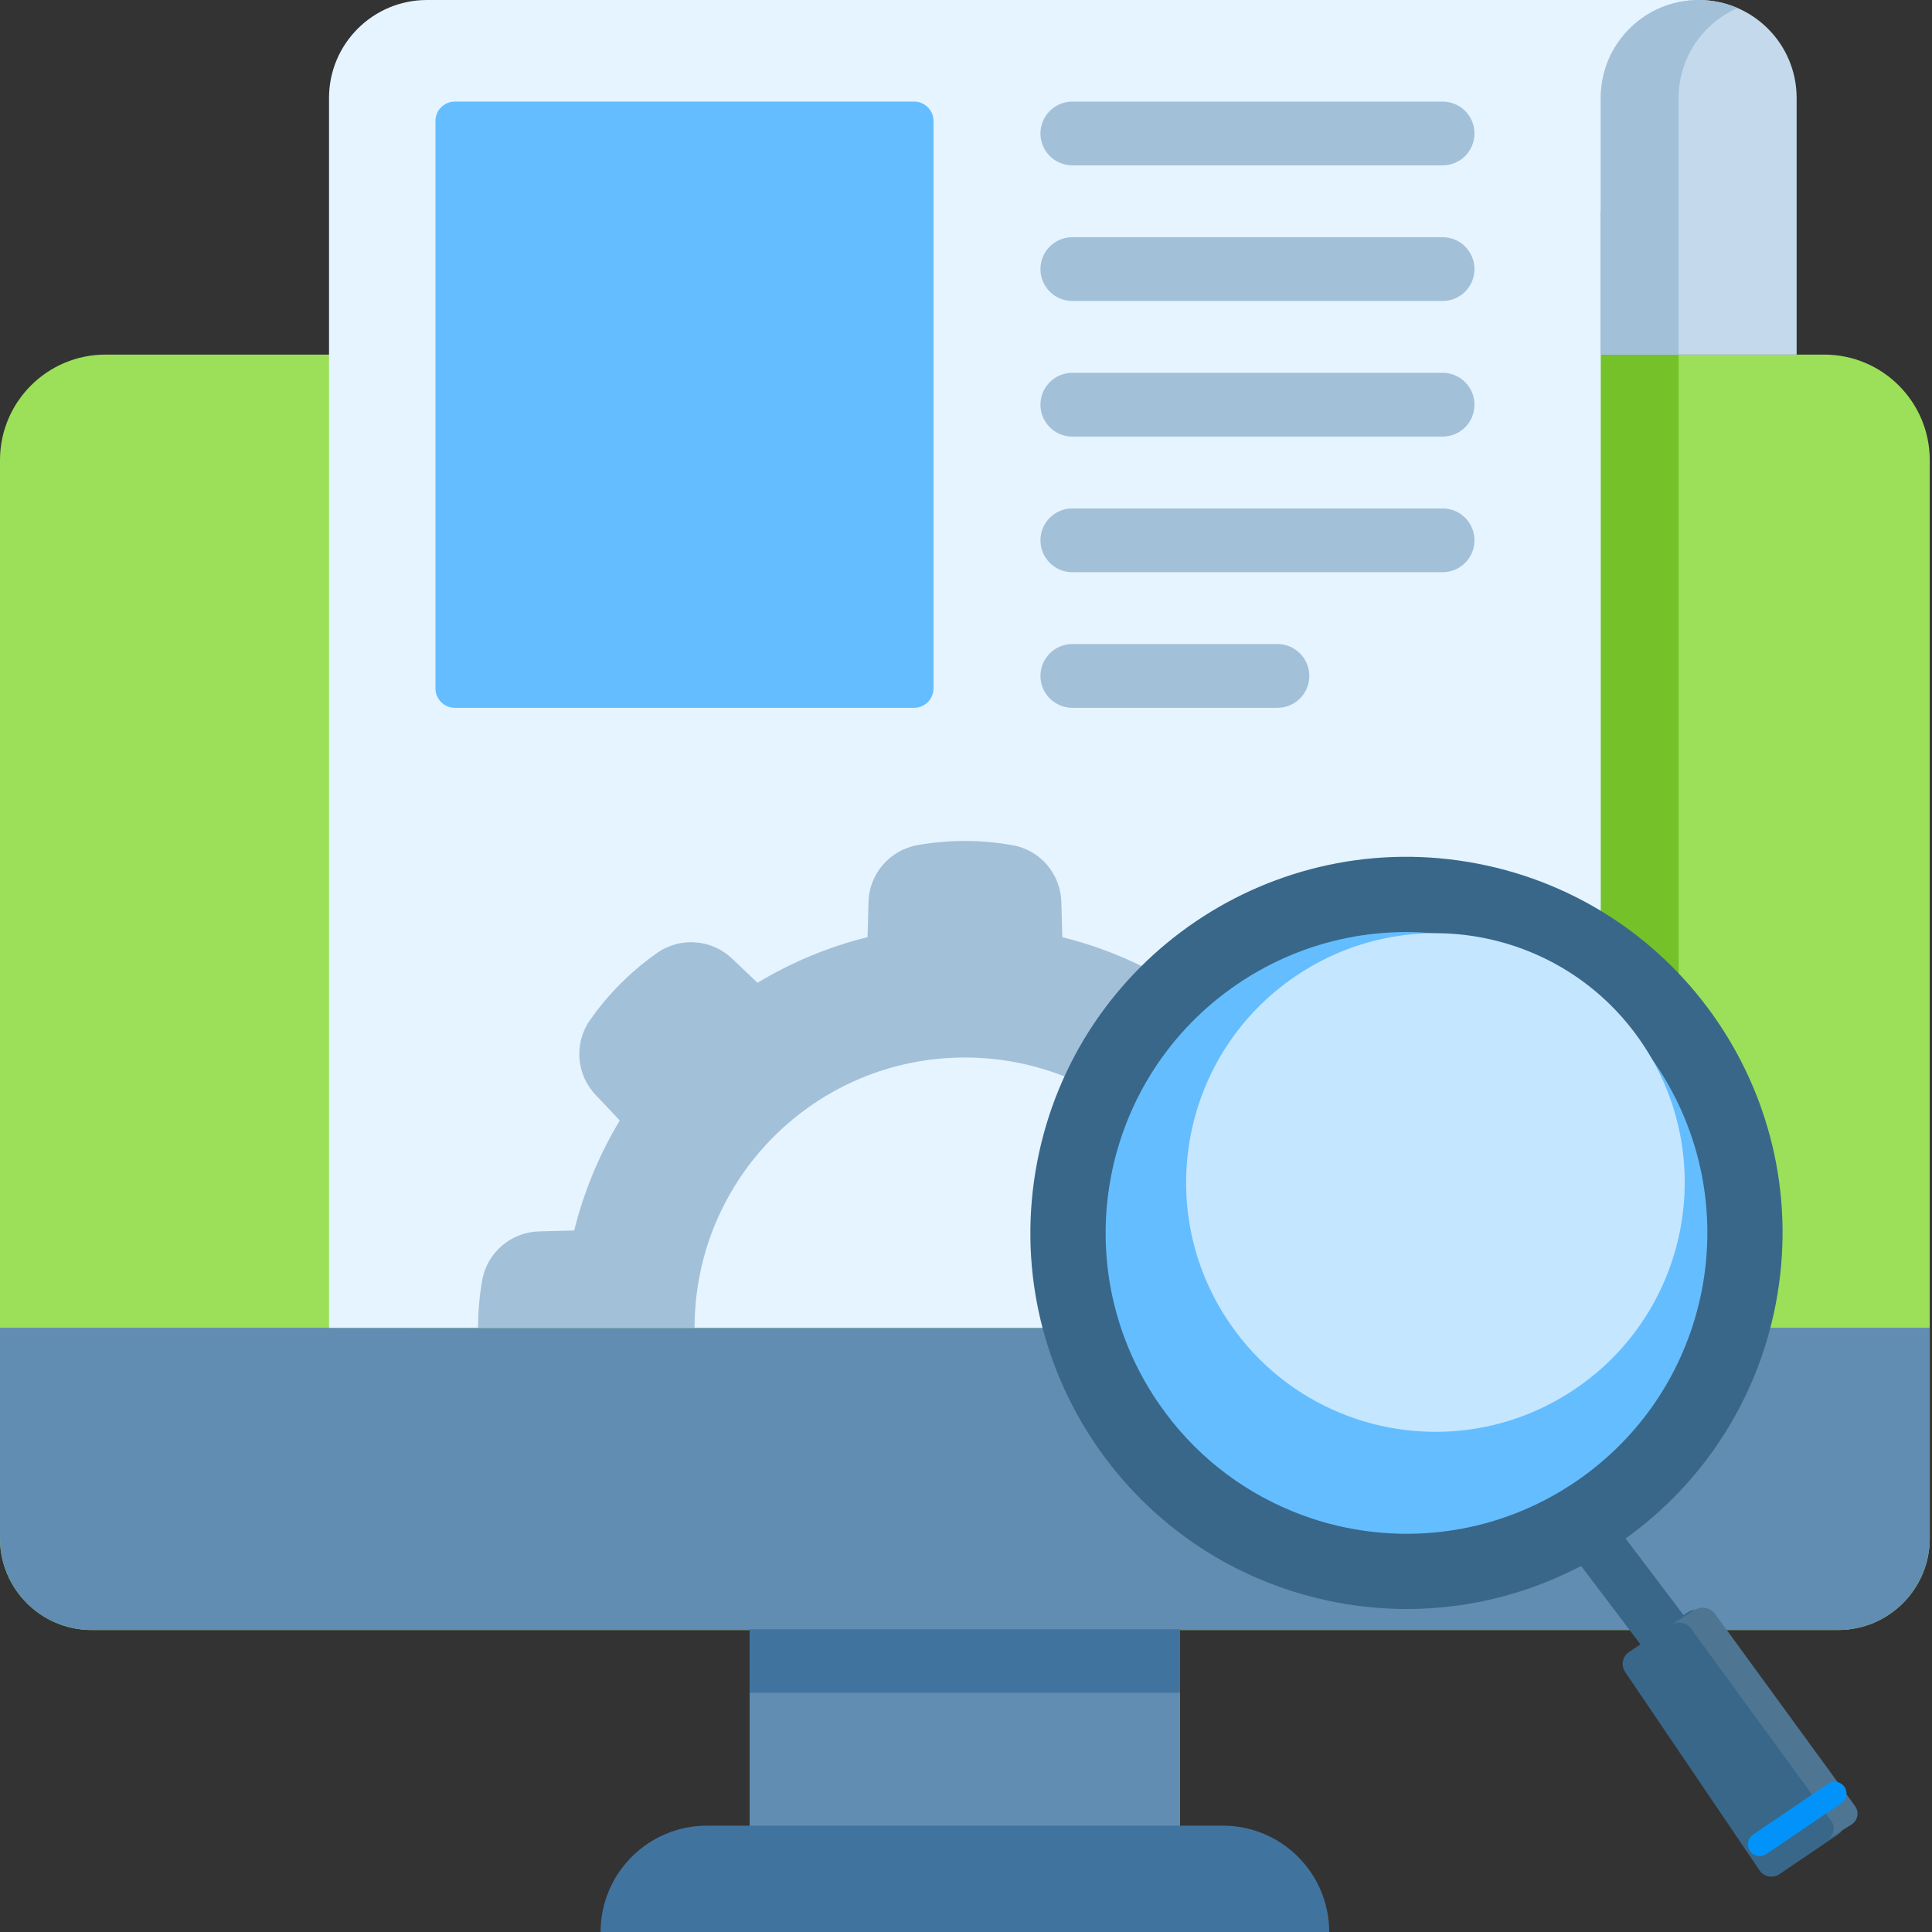
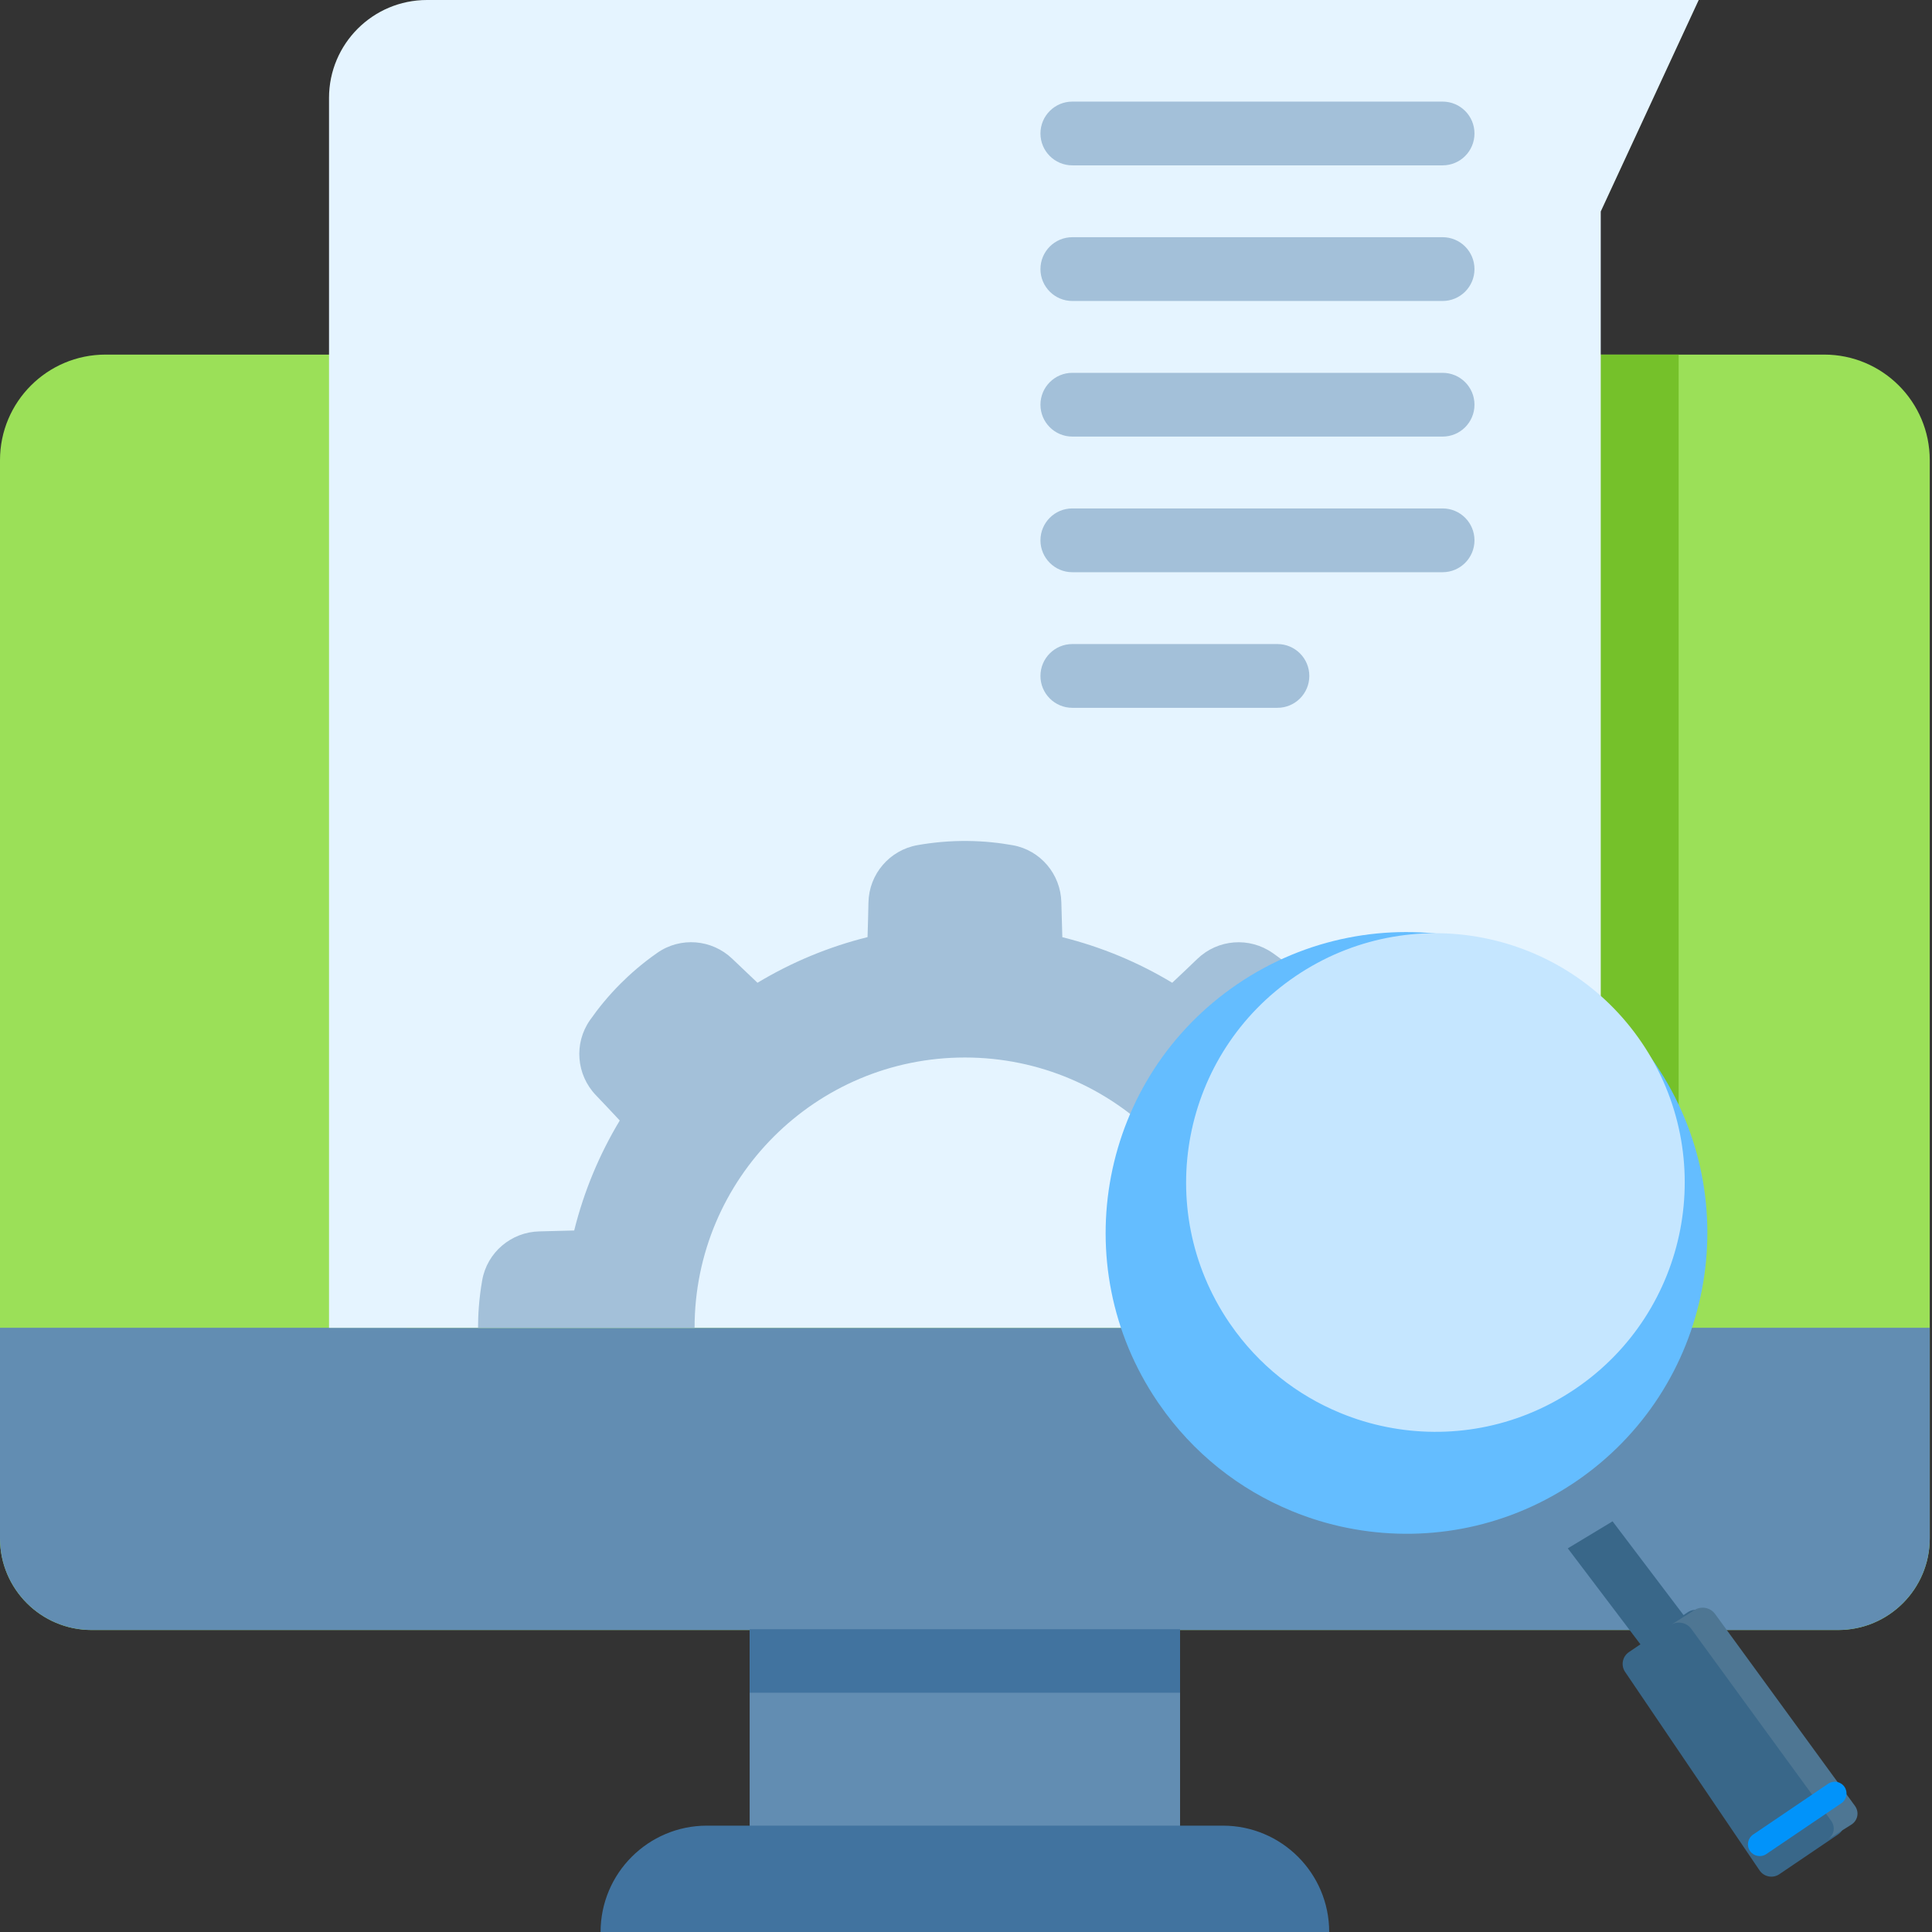
<svg xmlns="http://www.w3.org/2000/svg" width="80" height="80" viewBox="0 0 80 80" fill="none">
  <rect x="0" y="0" width="80" height="80" fill="#333333" stroke="none" />
  <g clip-path="url(#clip0)">
    <path d="M79.907 19.054V63.7C79.907 65.796 78.209 67.495 76.113 67.495H3.795C1.699 67.495 0 65.796 0 63.7V19.054C0 16.64 1.957 14.683 4.371 14.683H75.537C77.95 14.684 79.907 16.641 79.907 19.054Z" fill="#9BE058" />
-     <path d="M79.907 54.981V63.7C79.907 65.796 78.209 67.495 76.113 67.495H3.795C1.699 67.495 0 65.796 0 63.7V54.981H79.907Z" fill="#628DB2" />
+     <path d="M79.907 54.981V63.7C79.907 65.796 78.209 67.495 76.113 67.495H3.795C1.699 67.495 0 65.796 0 63.7V54.981H79.907" fill="#628DB2" />
    <path d="M31.042 67.183H48.864V75.877H31.042V67.183Z" fill="#628DB2" />
    <path d="M31.042 67.463H48.864V70.093H31.042V67.463Z" fill="#41739F" />
    <path d="M55.039 80H24.869C24.869 77.568 26.841 75.596 29.273 75.596H50.635C53.067 75.596 55.039 77.568 55.039 80Z" fill="#41739F" />
    <path d="M16.85 14.684H69.509V54.981H16.85V14.684Z" fill="#75C12A" />
    <path d="M70.34 0H17.68C15.44 0 13.624 1.816 13.624 4.056V54.982H66.284V8.757" fill="#E5F4FF" />
-     <path d="M66.283 14.684V4.056C66.283 1.816 68.099 0 70.339 0C72.579 0 74.395 1.816 74.395 4.056V14.683" fill="#C4DAEC" />
-     <path d="M69.509 4.056C69.509 2.389 70.514 0.958 71.951 0.334C71.457 0.12 70.912 0 70.339 0C68.099 0 66.283 1.816 66.283 4.056V14.684L69.509 14.683V4.056Z" fill="#A3C0D9" />
-     <path d="M37.85 29.309H18.836C18.392 29.309 18.031 28.949 18.031 28.505V5.011C18.031 4.567 18.392 4.207 18.836 4.207H37.85C38.294 4.207 38.655 4.567 38.655 5.011V28.504C38.655 28.949 38.295 29.309 37.85 29.309Z" fill="#64BDFF" />
    <path d="M59.735 6.847H44.403C43.674 6.847 43.083 6.257 43.083 5.527C43.083 4.798 43.674 4.207 44.403 4.207H59.735C60.465 4.207 61.055 4.798 61.055 5.527C61.055 6.257 60.465 6.847 59.735 6.847Z" fill="#A3C0D9" />
    <path d="M59.735 12.463H44.403C43.674 12.463 43.083 11.872 43.083 11.143C43.083 10.414 43.674 9.822 44.403 9.822H59.735C60.465 9.822 61.055 10.414 61.055 11.143C61.055 11.872 60.465 12.463 59.735 12.463Z" fill="#A3C0D9" />
    <path d="M59.735 18.078H44.403C43.674 18.078 43.083 17.487 43.083 16.758C43.083 16.029 43.674 15.438 44.403 15.438H59.735C60.465 15.438 61.055 16.029 61.055 16.758C61.055 17.487 60.465 18.078 59.735 18.078Z" fill="#A3C0D9" />
    <path d="M59.735 23.694H44.403C43.674 23.694 43.083 23.102 43.083 22.374C43.083 21.644 43.674 21.053 44.403 21.053H59.735C60.465 21.053 61.055 21.644 61.055 22.374C61.055 23.102 60.465 23.694 59.735 23.694Z" fill="#A3C0D9" />
    <path d="M52.896 29.309H44.403C43.674 29.309 43.083 28.718 43.083 27.989C43.083 27.26 43.674 26.669 44.403 26.669H52.896C53.625 26.669 54.216 27.26 54.216 27.989C54.216 28.718 53.625 29.309 52.896 29.309Z" fill="#A3C0D9" />
    <path d="M59.939 53.021C59.734 51.863 58.742 51.014 57.566 50.989C57.105 50.98 56.623 50.967 56.13 50.952C55.726 49.326 55.084 47.795 54.243 46.398C54.587 46.03 54.918 45.679 55.234 45.347C56.039 44.504 56.151 43.21 55.485 42.253C55.16 41.788 54.766 41.297 54.29 40.81C53.755 40.264 53.212 39.82 52.699 39.462C51.735 38.787 50.431 38.888 49.583 39.702C49.25 40.022 48.901 40.355 48.539 40.694C47.144 39.852 45.614 39.211 43.989 38.807C43.973 38.304 43.959 37.821 43.948 37.362C43.921 36.199 43.084 35.204 41.937 34.999C41.379 34.899 40.754 34.83 40.073 34.823C39.308 34.815 38.61 34.886 37.993 34.995C36.835 35.2 35.985 36.193 35.961 37.369C35.952 37.83 35.938 38.311 35.923 38.804C34.297 39.209 32.765 39.852 31.366 40.694C31.005 40.355 30.656 40.022 30.323 39.702C29.479 38.892 28.178 38.783 27.219 39.454C26.564 39.91 26.061 40.365 25.7 40.726C25.187 41.238 24.769 41.756 24.427 42.245C23.758 43.204 23.863 44.501 24.672 45.347C24.988 45.678 25.32 46.029 25.663 46.398C24.822 47.795 24.18 49.326 23.776 50.952C23.282 50.966 22.802 50.98 22.34 50.989C21.169 51.013 20.173 51.856 19.968 53.007C19.829 53.793 19.795 54.471 19.795 54.981H28.761C28.761 48.8 33.772 43.789 39.953 43.789C46.134 43.789 51.145 48.8 51.145 54.981H60.112C60.112 54.263 60.042 53.606 59.939 53.021Z" fill="#A3C0D9" />
    <path d="M64.919 64.114L66.773 62.995L70.377 67.755L68.522 68.874L64.919 64.114Z" fill="#396789" />
-     <path d="M73.53 53.992C71.906 62.437 63.744 67.966 55.299 66.343C46.854 64.719 41.325 56.556 42.948 48.111C44.572 39.666 52.735 34.137 61.18 35.761C69.625 37.385 75.154 45.547 73.53 53.992Z" fill="#396789" />
    <path d="M65.227 61.365C65.177 61.399 65.126 61.432 65.077 61.464C62.236 63.332 58.904 63.887 55.805 63.269C55.011 63.112 54.233 62.876 53.483 62.565C51.333 61.681 49.407 60.184 47.992 58.131C47.97 58.101 47.949 58.07 47.928 58.039C44.068 52.343 45.557 44.597 51.254 40.739C56.949 36.881 64.695 38.37 68.553 44.066C72.412 49.761 70.922 57.507 65.227 61.365Z" fill="#64BDFF" />
    <path d="M65.227 57.511C65.186 57.539 65.144 57.567 65.103 57.593C62.749 59.141 59.988 59.601 57.42 59.089C56.762 58.959 56.117 58.763 55.495 58.506C53.714 57.773 52.118 56.533 50.945 54.831C50.927 54.806 50.91 54.781 50.892 54.755C47.694 50.035 48.928 43.616 53.649 40.419C58.368 37.222 64.787 38.456 67.984 43.176C71.181 47.895 69.947 54.314 65.227 57.511Z" fill="#C5E6FF" />
    <path d="M76.115 75.957L73.679 77.607C73.41 77.79 73.043 77.719 72.86 77.45L67.292 69.23C67.109 68.96 67.18 68.593 67.449 68.411L69.885 66.76C70.155 66.578 70.522 66.648 70.704 66.918L76.273 75.138C76.456 75.407 76.385 75.774 76.115 75.957Z" fill="#396789" />
    <path d="M71.013 66.825L76.807 74.774C76.997 75.035 76.93 75.385 76.656 75.557L75.673 76.175C75.946 76.004 76.013 75.653 75.823 75.392L70.029 67.443C69.839 67.183 69.463 67.11 69.19 67.282L70.174 66.664C70.447 66.493 70.823 66.565 71.013 66.825Z" fill="#4E7693" />
    <path d="M72.774 76.848C72.651 76.825 72.538 76.754 72.462 76.643C72.311 76.42 72.37 76.118 72.592 75.966L75.7 73.861C75.923 73.71 76.226 73.769 76.377 73.992C76.528 74.214 76.469 74.517 76.247 74.668L73.139 76.773C73.028 76.849 72.896 76.872 72.774 76.848Z" fill="#0193FA" />
  </g>
  <defs>
    <clipPath id="clip0">
      <rect width="80" height="80" fill="white" />
    </clipPath>
  </defs>
</svg>